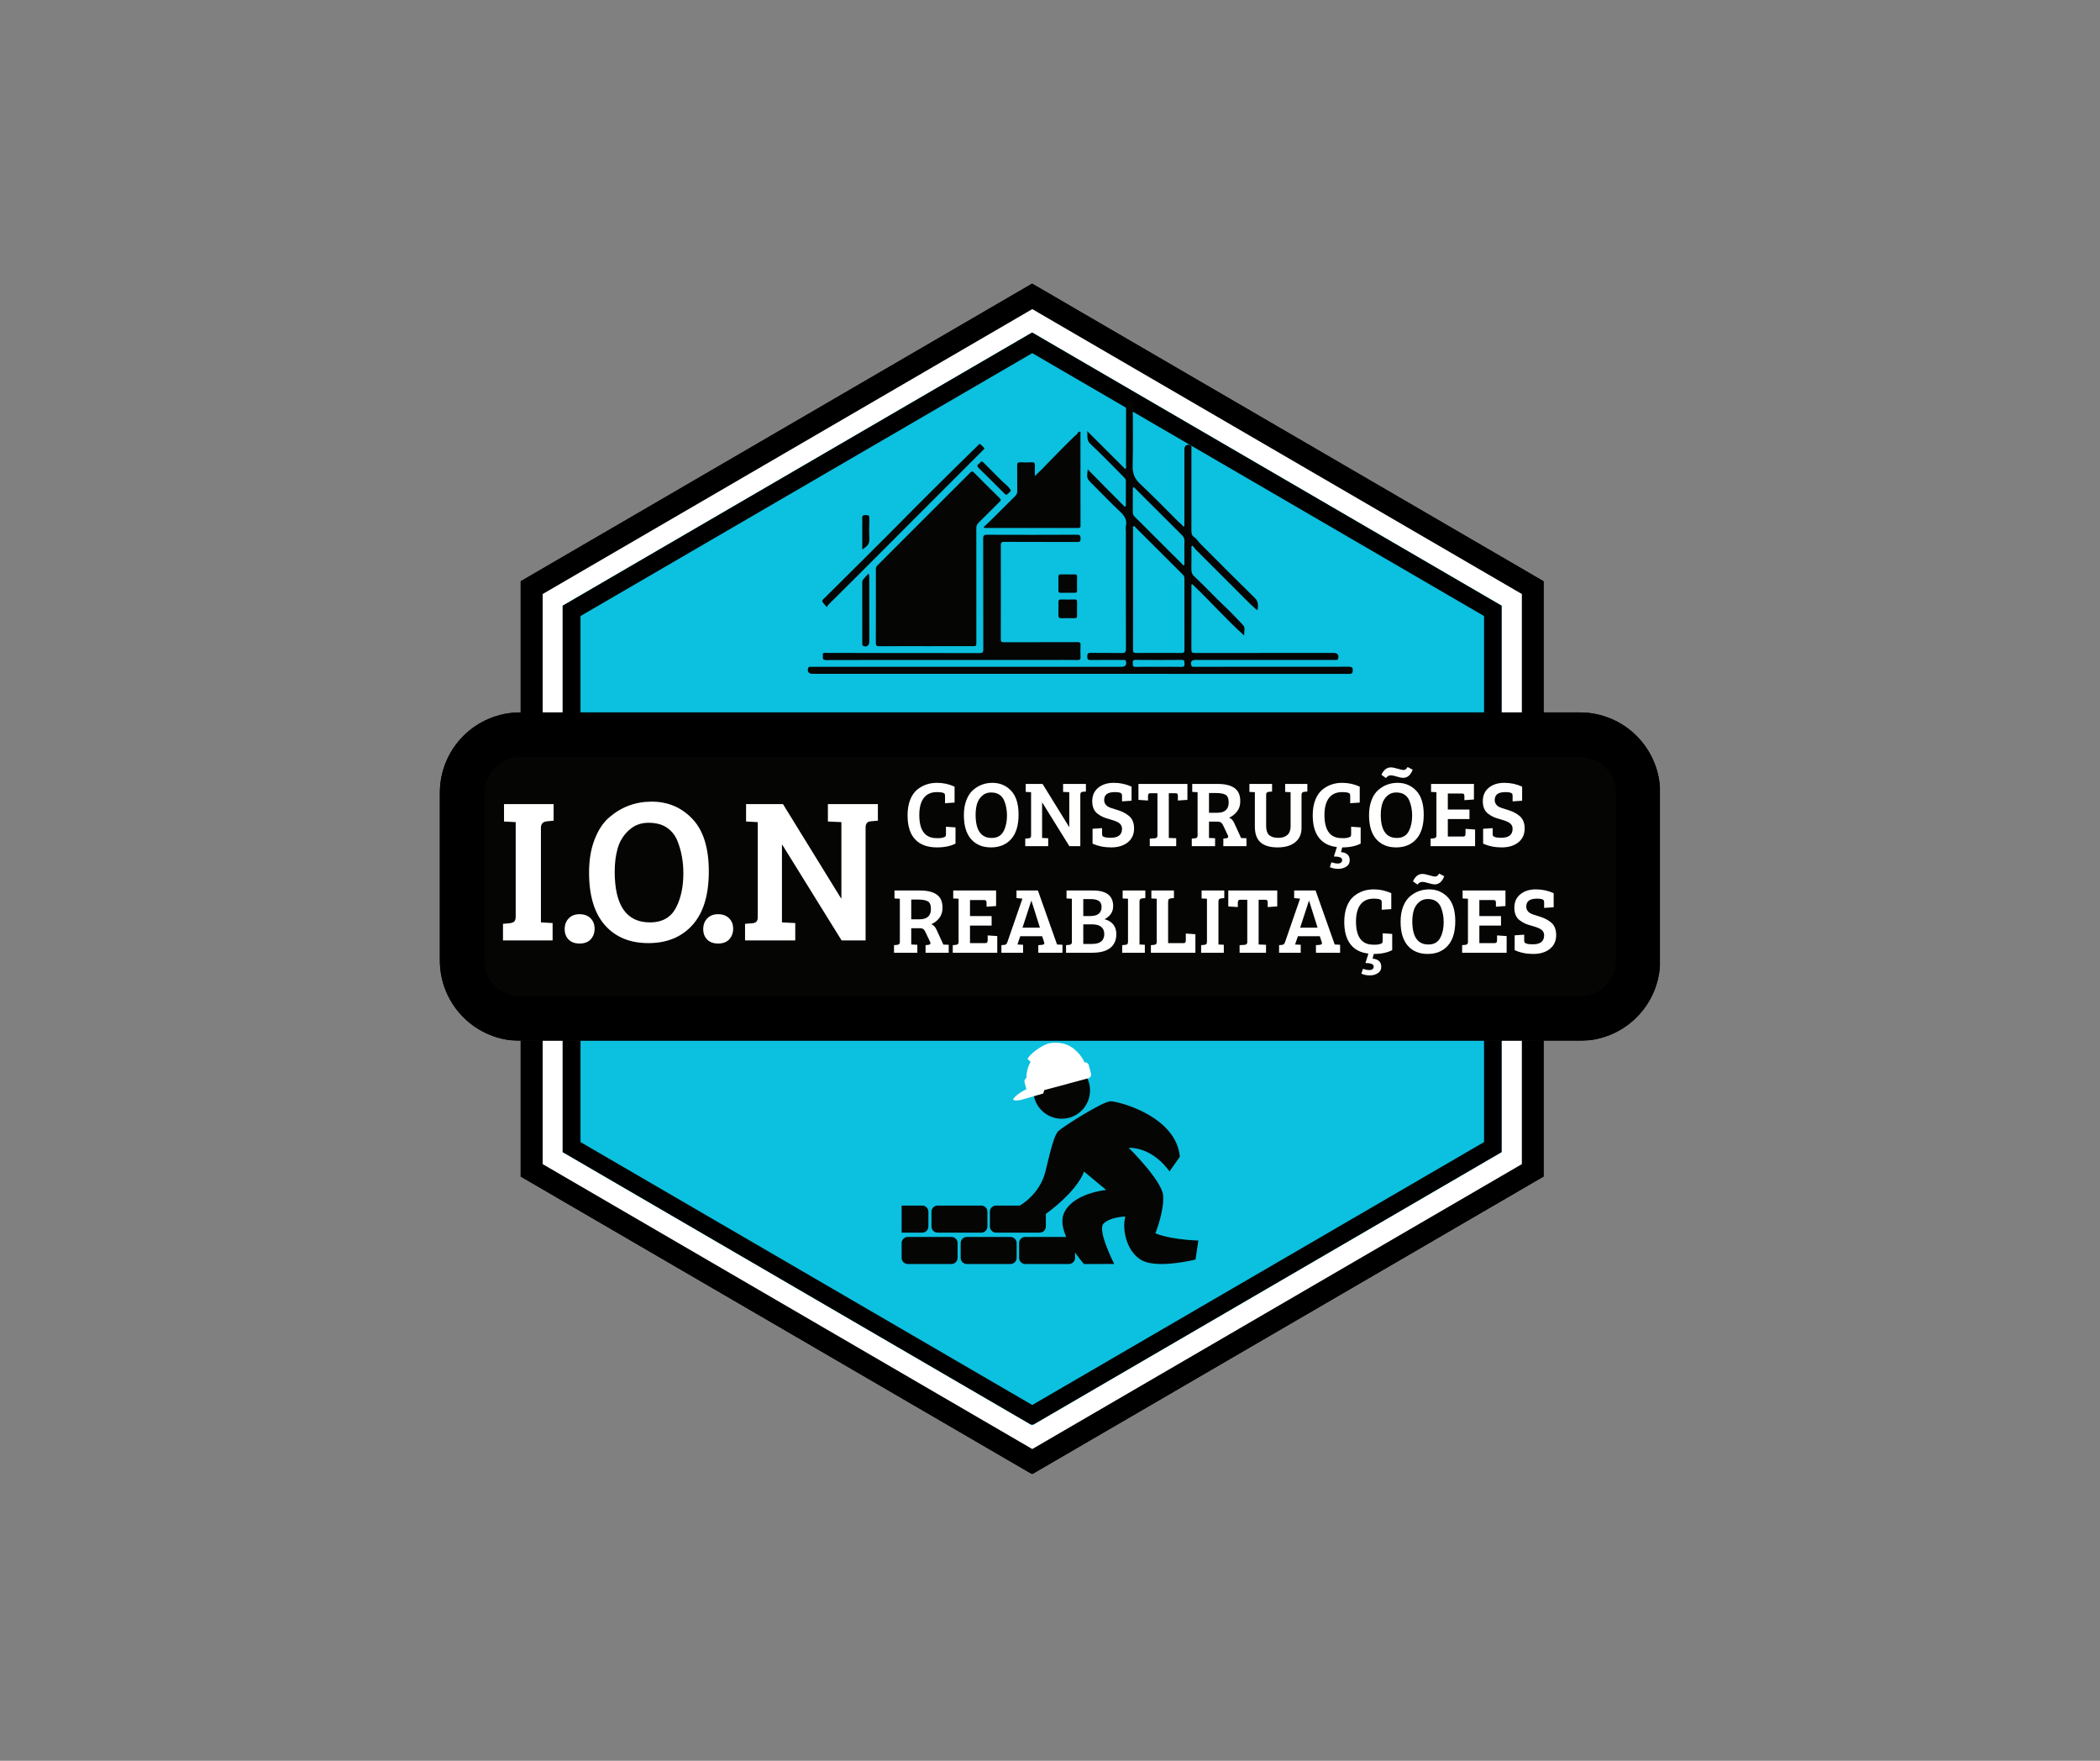
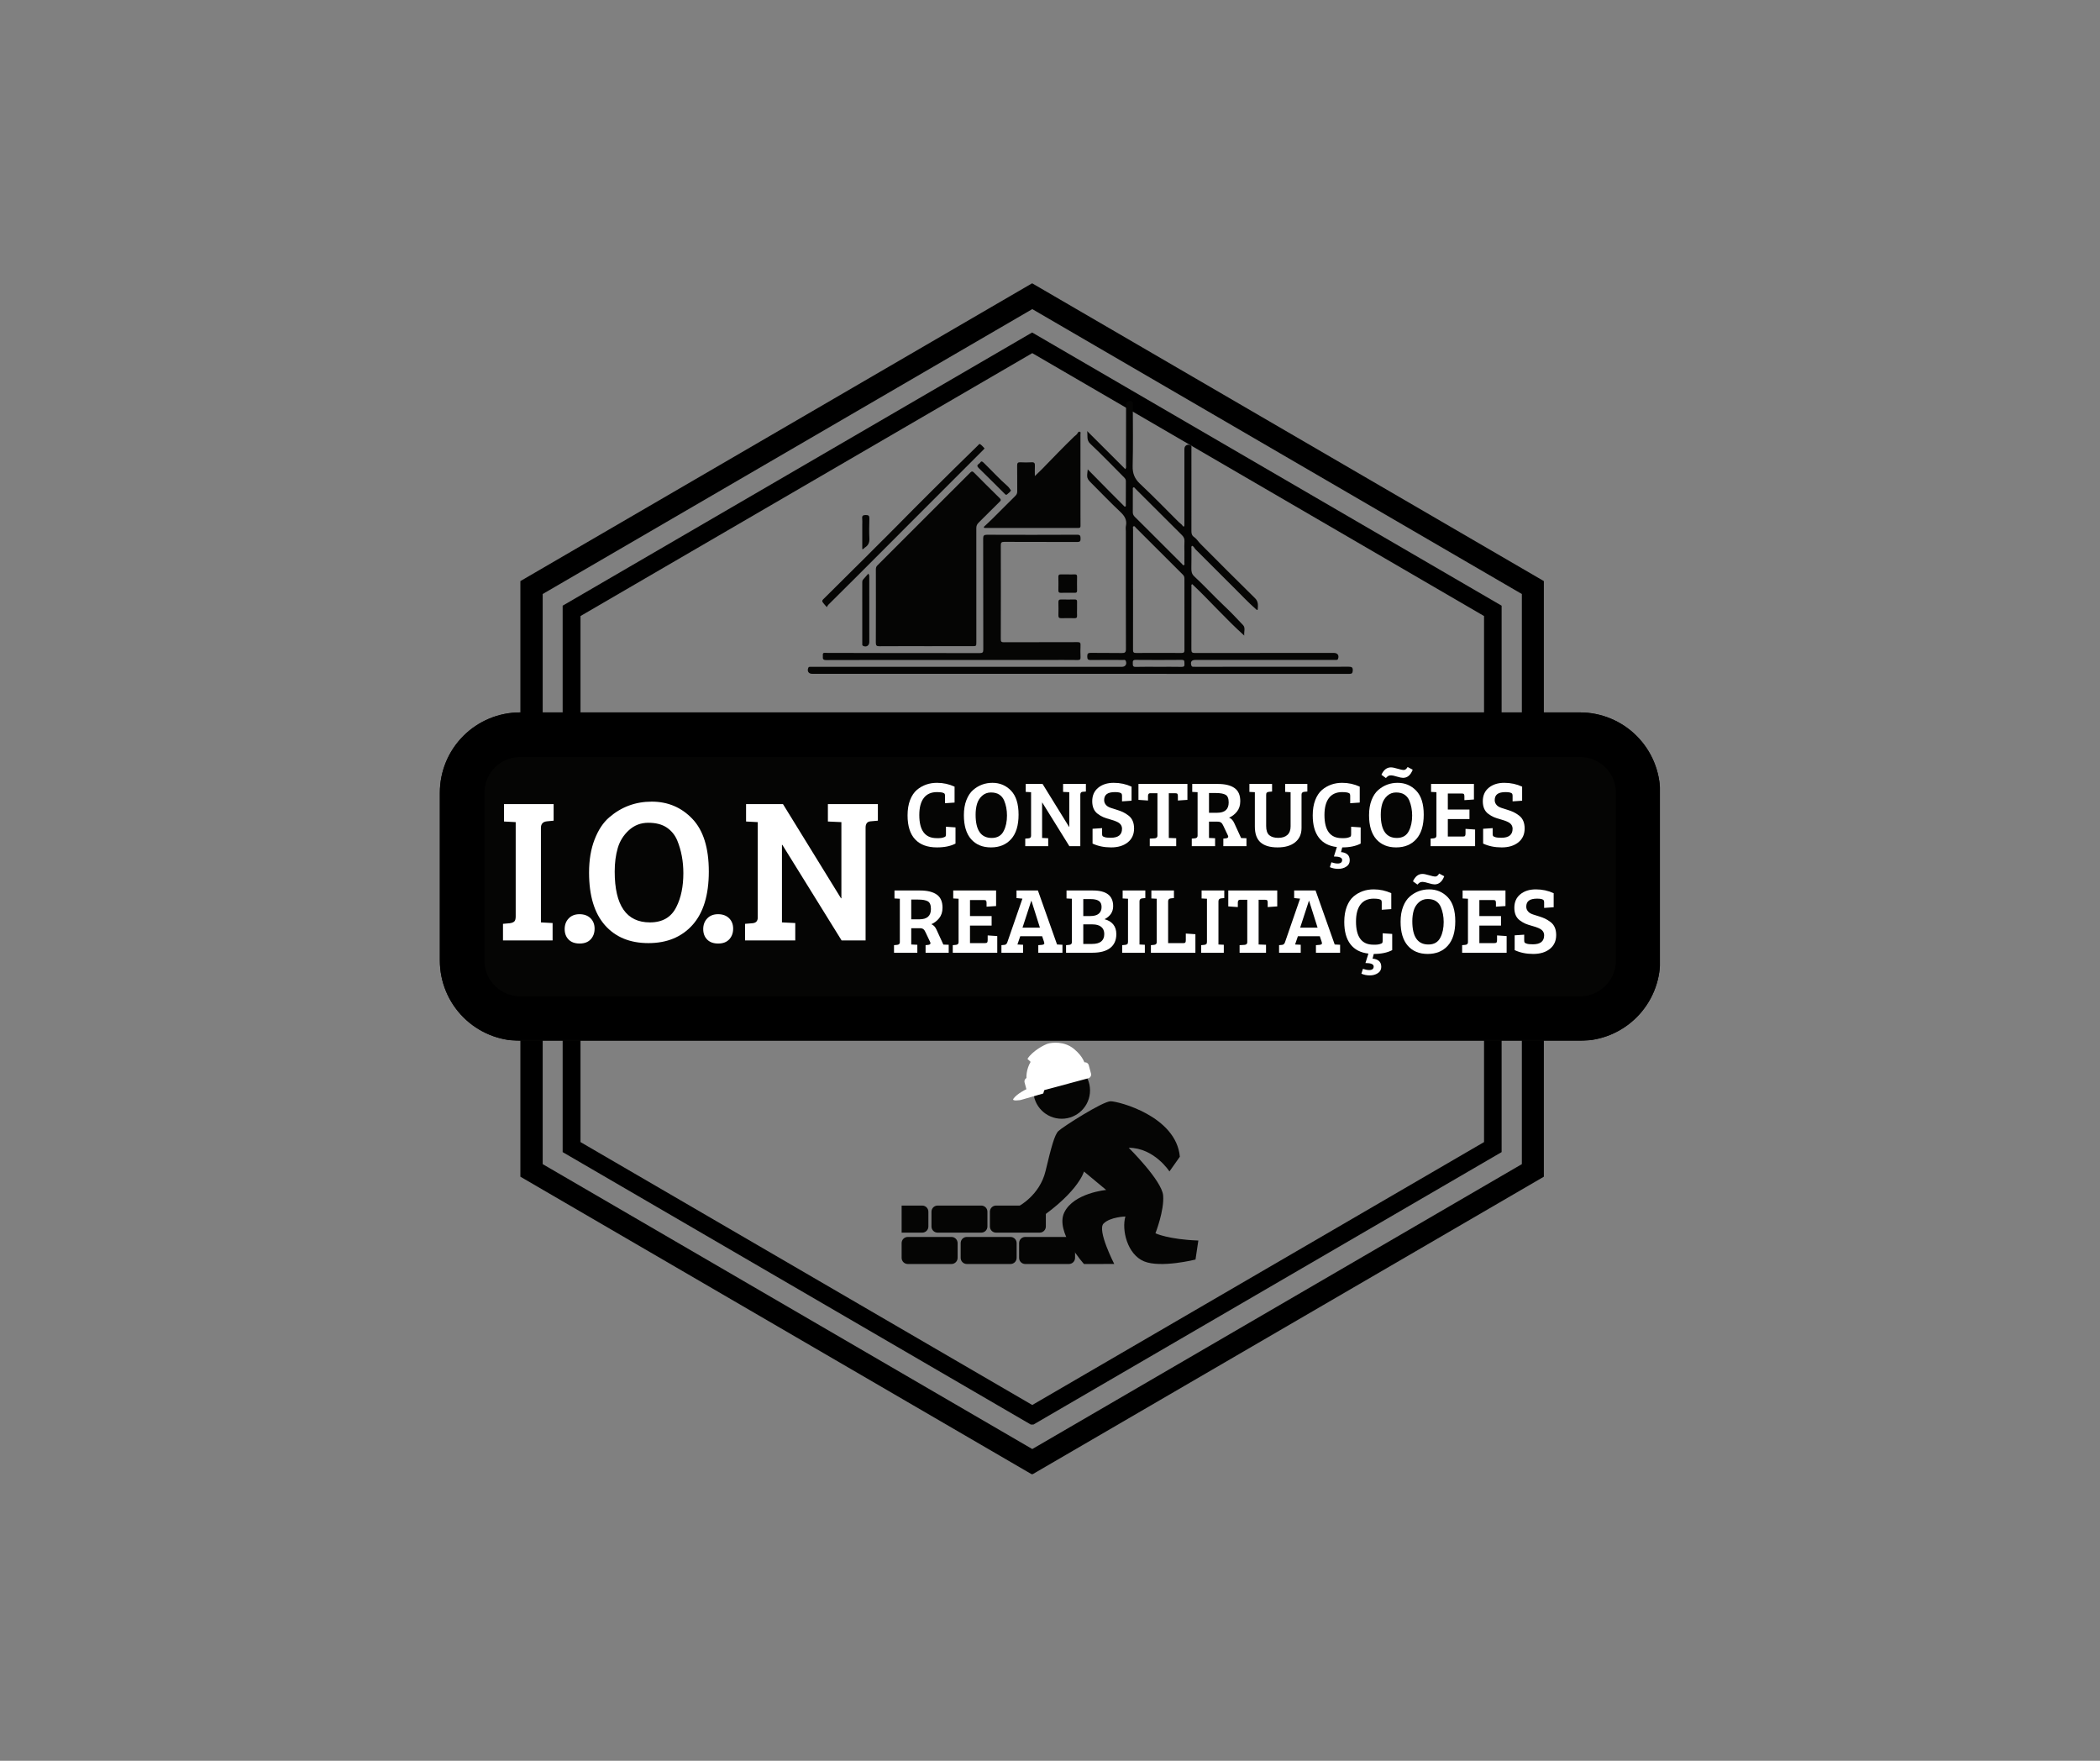
<svg xmlns="http://www.w3.org/2000/svg" width="940" zoomAndPan="magnify" viewBox="0 0 705 591" height="788" preserveAspectRatio="xMidYMid meet" version="1.0">
  <rect x="0" y="0" width="705" height="591" fill="#808080" stroke="none" />
  <defs>
    <g />
    <clipPath id="7f9559a556">
      <path d="M 87.699 32.086 L 431.305 32.086 L 431.305 432 L 87.699 432 Z M 87.699 32.086 " clip-rule="nonzero" />
    </clipPath>
    <clipPath id="3cfb1232c1">
      <path d="M 259.504 32.086 L 431.305 132.043 L 431.305 331.957 L 259.504 431.914 L 87.699 331.957 L 87.699 132.043 Z M 259.504 32.086 " clip-rule="nonzero" />
    </clipPath>
    <clipPath id="b2fdb947e6">
      <path d="M 0.699 0.086 L 344.305 0.086 L 344.305 400 L 0.699 400 Z M 0.699 0.086 " clip-rule="nonzero" />
    </clipPath>
    <clipPath id="85a103a6d2">
      <path d="M 172.504 0.086 L 344.305 100.043 L 344.305 299.957 L 172.504 399.914 L 0.699 299.957 L 0.699 100.043 Z M 172.504 0.086 " clip-rule="nonzero" />
    </clipPath>
    <clipPath id="b21602d975">
      <rect x="0" width="345" y="0" height="400" />
    </clipPath>
    <clipPath id="8d34d4edbb">
      <path d="M 87.699 32.086 L 431.297 32.086 L 431.297 431.801 L 87.699 431.801 Z M 87.699 32.086 " clip-rule="nonzero" />
    </clipPath>
    <clipPath id="490d977ffa">
      <path d="M 259.5 32.086 L 431.297 132.043 L 431.297 331.953 L 259.5 431.91 L 87.699 331.953 L 87.699 132.043 Z M 259.5 32.086 " clip-rule="nonzero" />
    </clipPath>
    <clipPath id="583bc35703">
      <path d="M 101.891 48.598 L 417.117 48.598 L 417.117 415.539 L 101.891 415.539 Z M 101.891 48.598 " clip-rule="nonzero" />
    </clipPath>
    <clipPath id="456b0990a5">
      <path d="M 259.504 48.598 L 417.117 140.297 L 417.117 323.703 L 259.504 415.406 L 101.891 323.703 L 101.891 140.297 Z M 259.504 48.598 " clip-rule="nonzero" />
    </clipPath>
    <clipPath id="eb87f72015">
      <path d="M 0.891 0.598 L 316.117 0.598 L 316.117 367.469 L 0.891 367.469 Z M 0.891 0.598 " clip-rule="nonzero" />
    </clipPath>
    <clipPath id="4c3f6de238">
      <path d="M 158.504 0.598 L 316.117 92.297 L 316.117 275.703 L 158.504 367.406 L 0.891 275.703 L 0.891 92.297 Z M 158.504 0.598 " clip-rule="nonzero" />
    </clipPath>
    <clipPath id="429a97802c">
      <rect x="0" width="317" y="0" height="368" />
    </clipPath>
    <clipPath id="646f1a9e1e">
      <path d="M 101.891 48.598 L 417.113 48.598 L 417.113 415.148 L 101.891 415.148 Z M 101.891 48.598 " clip-rule="nonzero" />
    </clipPath>
    <clipPath id="7c8b5a77a1">
      <path d="M 259.5 48.598 L 417.113 140.297 L 417.113 323.699 L 259.5 415.402 L 101.891 323.699 L 101.891 140.297 Z M 259.5 48.598 " clip-rule="nonzero" />
    </clipPath>
    <clipPath id="b9615355c1">
      <path d="M 60.664 176.117 L 470.582 176.117 L 470.582 286.348 L 60.664 286.348 Z M 60.664 176.117 " clip-rule="nonzero" />
    </clipPath>
    <clipPath id="a95a8c81ac">
      <path d="M 87.617 176.117 L 443.383 176.117 C 450.531 176.117 457.387 178.957 462.441 184.012 C 467.496 189.066 470.336 195.922 470.336 203.07 L 470.336 259.395 C 470.336 266.543 467.496 273.398 462.441 278.453 C 457.387 283.508 450.531 286.348 443.383 286.348 L 87.617 286.348 C 80.469 286.348 73.613 283.508 68.559 278.453 C 63.504 273.398 60.664 266.543 60.664 259.395 L 60.664 203.07 C 60.664 195.922 63.504 189.066 68.559 184.012 C 73.613 178.957 80.469 176.117 87.617 176.117 Z M 87.617 176.117 " clip-rule="nonzero" />
    </clipPath>
    <clipPath id="bf0947de87">
      <path d="M 0.664 0.117 L 410.414 0.117 L 410.414 110.348 L 0.664 110.348 Z M 0.664 0.117 " clip-rule="nonzero" />
    </clipPath>
    <clipPath id="5163de536f">
      <path d="M 27.617 0.117 L 383.383 0.117 C 390.531 0.117 397.387 2.957 402.441 8.012 C 407.496 13.066 410.336 19.922 410.336 27.07 L 410.336 83.395 C 410.336 90.543 407.496 97.398 402.441 102.453 C 397.387 107.508 390.531 110.348 383.383 110.348 L 27.617 110.348 C 20.469 110.348 13.613 107.508 8.559 102.453 C 3.504 97.398 0.664 90.543 0.664 83.395 L 0.664 27.07 C 0.664 19.922 3.504 13.066 8.559 8.012 C 13.613 2.957 20.469 0.117 27.617 0.117 Z M 27.617 0.117 " clip-rule="nonzero" />
    </clipPath>
    <clipPath id="5b4c2745d7">
      <rect x="0" width="411" y="0" height="111" />
    </clipPath>
    <clipPath id="f095adc8c9">
      <path d="M 60.664 176.117 L 470.27 176.117 L 470.27 286.082 L 60.664 286.082 Z M 60.664 176.117 " clip-rule="nonzero" />
    </clipPath>
    <clipPath id="9fa00f21b5">
      <path d="M 87.617 176.117 L 443.379 176.117 C 450.527 176.117 457.383 178.957 462.438 184.012 C 467.492 189.066 470.332 195.922 470.332 203.07 L 470.332 259.391 C 470.332 266.539 467.492 273.395 462.438 278.449 C 457.383 283.504 450.527 286.344 443.379 286.344 L 87.617 286.344 C 80.469 286.344 73.613 283.504 68.559 278.449 C 63.504 273.395 60.664 266.539 60.664 259.391 L 60.664 203.07 C 60.664 195.922 63.504 189.066 68.559 184.012 C 73.613 178.957 80.469 176.117 87.617 176.117 Z M 87.617 176.117 " clip-rule="nonzero" />
    </clipPath>
    <clipPath id="6f09cf977b">
      <path d="M 184 71.262 L 367.133 71.262 L 367.133 163.188 L 184 163.188 Z M 184 71.262 " clip-rule="nonzero" />
    </clipPath>
    <clipPath id="20075766f4">
      <path d="M 254 306 L 315.672 306 L 315.672 362 L 254 362 Z M 254 306 " clip-rule="nonzero" />
    </clipPath>
    <clipPath id="4976d8f792">
      <path d="M 215.598 352 L 235 352 L 235 362 L 215.598 362 Z M 215.598 352 " clip-rule="nonzero" />
    </clipPath>
    <clipPath id="e8e9fe3d72">
      <path d="M 215.598 341 L 225 341 L 225 351 L 215.598 351 Z M 215.598 341 " clip-rule="nonzero" />
    </clipPath>
    <clipPath id="025ca4b5ff">
      <path d="M 257 286.348 L 278 286.348 L 278 299 L 257 299 Z M 257 286.348 " clip-rule="nonzero" />
    </clipPath>
    <clipPath id="c68013a50b">
      <rect x="0" width="265" y="0" height="80" />
    </clipPath>
    <clipPath id="e8ac73ceea">
      <rect x="0" width="132" y="0" height="94" />
    </clipPath>
    <clipPath id="37342c162f">
      <rect x="0" width="532" y="0" height="464" />
    </clipPath>
  </defs>
  <g transform="matrix(1, 0, 0, 1, 87, 63)">
    <g clip-path="url(#37342c162f)">
      <g clip-path="url(#7f9559a556)">
        <g clip-path="url(#3cfb1232c1)">
          <g transform="matrix(1, 0, 0, 1, 87, 32)">
            <g clip-path="url(#b21602d975)">
              <g clip-path="url(#b2fdb947e6)">
                <g clip-path="url(#85a103a6d2)">
-                   <path fill="#ffffff" d="M 0.699 0.086 L 344.305 0.086 L 344.305 400.062 L 0.699 400.062 Z M 0.699 0.086 " fill-opacity="1" fill-rule="nonzero" />
-                 </g>
+                   </g>
              </g>
            </g>
          </g>
        </g>
      </g>
      <g clip-path="url(#8d34d4edbb)">
        <g clip-path="url(#490d977ffa)">
          <path stroke-linecap="butt" transform="matrix(0.582, 0, 0, 0.582, 87.701, 32.088)" fill="none" stroke-linejoin="miter" d="M 295.275 -0.003 L 590.546 171.795 L 590.546 515.385 L 295.275 687.184 L -0.003 515.385 L -0.003 171.795 Z M 295.275 -0.003 " stroke="#000000" stroke-width="25.737" stroke-opacity="1" stroke-miterlimit="4" />
        </g>
      </g>
      <g clip-path="url(#583bc35703)">
        <g clip-path="url(#456b0990a5)">
          <g transform="matrix(1, 0, 0, 1, 101, 48)">
            <g clip-path="url(#429a97802c)">
              <g clip-path="url(#eb87f72015)">
                <g clip-path="url(#4c3f6de238)">
-                   <path fill="#0cc0df" d="M 0.891 0.598 L 316.117 0.598 L 316.117 367.539 L 0.891 367.539 Z M 0.891 0.598 " fill-opacity="1" fill-rule="nonzero" />
-                 </g>
+                   </g>
              </g>
            </g>
          </g>
        </g>
      </g>
      <g clip-path="url(#646f1a9e1e)">
        <g clip-path="url(#7c8b5a77a1)">
          <path stroke-linecap="butt" transform="matrix(0.582, 0, 0, 0.582, 101.89, 48.597)" fill="none" stroke-linejoin="miter" d="M 270.888 0.001 L 541.781 157.607 L 541.781 472.824 L 270.888 630.437 L 0.001 472.824 L 0.001 157.607 Z M 270.888 0.001 " stroke="#000000" stroke-width="20.59" stroke-opacity="1" stroke-miterlimit="4" />
        </g>
      </g>
      <g clip-path="url(#b9615355c1)">
        <g clip-path="url(#a95a8c81ac)">
          <g transform="matrix(1, 0, 0, 1, 60, 176)">
            <g clip-path="url(#5b4c2745d7)">
              <g clip-path="url(#bf0947de87)">
                <g clip-path="url(#5163de536f)">
                  <path fill="#050504" d="M 0.664 0.117 L 410.152 0.117 L 410.152 110.348 L 0.664 110.348 Z M 0.664 0.117 " fill-opacity="1" fill-rule="nonzero" />
                </g>
              </g>
            </g>
          </g>
        </g>
      </g>
      <g clip-path="url(#f095adc8c9)">
        <g clip-path="url(#9fa00f21b5)">
          <path stroke-linecap="butt" transform="matrix(0.582, 0, 0, 0.582, 60.664, 176.116)" fill="none" stroke-linejoin="miter" d="M 46.325 0.001 L 657.781 0.001 C 670.067 0.001 681.849 4.882 690.537 13.57 C 699.225 22.258 704.106 34.04 704.106 46.326 L 704.106 143.125 C 704.106 155.412 699.225 167.194 690.537 175.882 C 681.849 184.569 670.067 189.45 657.781 189.45 L 46.325 189.45 C 34.039 189.45 22.256 184.569 13.569 175.882 C 4.881 167.194 0 155.412 0 143.125 L 0 46.326 C 0 34.04 4.881 22.258 13.569 13.57 C 22.256 4.882 34.039 0.001 46.325 0.001 Z M 46.325 0.001 " stroke="#000000" stroke-width="51.475" stroke-opacity="1" stroke-miterlimit="4" />
        </g>
      </g>
      <path fill="#050504" d="M 208.266 153.906 C 213.477 153.867 218.684 153.887 223.891 153.887 C 229.031 153.883 234.168 153.883 239.305 153.883 C 240.777 153.883 240.773 153.883 240.773 152.461 C 240.777 139.73 240.785 126.996 240.762 114.262 C 240.758 113.469 241.02 112.934 241.562 112.402 C 243.926 110.078 246.242 107.707 248.617 105.395 C 249.098 104.926 249.102 104.691 248.629 104.227 C 245.73 101.383 242.852 98.52 239.996 95.633 C 239.496 95.125 239.199 95.148 238.703 95.645 C 228.328 106.039 217.938 116.426 207.535 126.797 C 207.133 127.195 207.043 127.613 207.043 128.133 C 207.051 136.336 207.066 144.539 207.031 152.742 C 207.023 153.734 207.367 153.914 208.266 153.906 " fill-opacity="1" fill-rule="nonzero" />
      <g clip-path="url(#6f09cf977b)">
        <path fill="#050504" d="M 310.453 126.691 C 310.125 126.828 309.98 126.445 309.797 126.262 C 305.863 122.34 301.934 118.406 298.004 114.48 C 296.672 113.148 295.344 111.805 293.988 110.492 C 293.52 110.043 293.293 109.562 293.297 108.898 C 293.324 106.406 293.305 103.91 293.312 101.418 C 293.316 101.121 293.172 100.695 293.559 100.582 C 293.844 100.496 294.012 100.871 294.207 101.066 C 299.398 106.246 304.582 111.438 309.785 116.602 C 310.383 117.195 310.695 117.789 310.641 118.656 C 310.566 119.789 310.621 120.934 310.621 122.074 C 310.625 122.074 310.625 122.074 310.625 122.074 C 310.625 123.355 310.633 124.637 310.621 125.922 C 310.617 126.188 310.777 126.555 310.453 126.691 Z M 310.637 155.195 C 310.641 155.934 310.438 156.172 309.676 156.168 C 304.578 156.137 299.48 156.133 294.379 156.168 C 293.551 156.176 293.367 155.891 293.371 155.117 C 293.398 148.344 293.387 141.57 293.387 134.797 C 293.383 134.797 293.379 134.797 293.375 134.797 C 293.375 128.059 293.371 121.32 293.383 114.582 C 293.383 114.258 293.191 113.789 293.598 113.633 C 293.922 113.508 294.125 113.934 294.336 114.145 C 299.605 119.398 304.855 124.668 310.133 129.914 C 310.539 130.316 310.629 130.723 310.629 131.238 C 310.621 139.223 310.613 147.207 310.637 155.195 Z M 309.645 160.832 C 307.082 160.777 304.516 160.812 301.953 160.812 C 299.387 160.812 296.82 160.766 294.258 160.836 C 293.234 160.863 293.312 160.289 293.297 159.621 C 293.281 158.953 293.289 158.48 294.215 158.488 C 299.379 158.527 304.543 158.539 309.707 158.484 C 310.875 158.469 310.566 159.172 310.637 159.801 C 310.723 160.578 310.48 160.852 309.645 160.832 Z M 365.75 160.785 C 348.66 160.816 331.57 160.809 314.48 160.809 C 314.16 160.809 313.84 160.805 313.52 160.793 C 313.25 160.785 313.062 160.68 312.965 160.391 C 312.559 159.176 313.016 158.508 314.27 158.508 C 329.715 158.508 345.164 158.508 360.613 158.508 C 360.969 158.508 361.328 158.508 361.684 158.5 C 361.902 158.492 362.074 158.441 362.176 158.188 C 362.645 157.004 362.074 156.148 360.785 156.148 C 345.23 156.152 329.676 156.148 314.121 156.172 C 313.246 156.176 312.961 155.953 312.965 155.043 C 312.996 147.98 312.977 140.918 312.984 133.855 C 312.984 133.594 312.844 133.273 313.242 133.059 C 319.121 138.59 324.449 144.707 330.711 150.328 C 330.57 148.969 331.184 147.758 330.324 146.828 C 328.207 144.555 326.055 142.309 323.793 140.18 C 320.43 137.008 317.316 133.586 313.922 130.449 C 313.062 129.66 312.934 128.781 312.957 127.723 C 313.012 125.512 312.973 123.301 312.984 121.09 C 312.988 120.793 312.848 120.441 313.188 120.195 C 313.793 120.371 313.961 120.992 314.352 121.383 C 318.805 125.801 323.223 130.258 327.672 134.68 C 329.945 136.934 332.129 139.285 334.551 141.383 C 334.777 141.578 335.199 142.078 335.246 141.398 C 335.328 140.129 335.48 138.902 334.32 137.773 C 328.156 131.742 322.094 125.613 315.996 119.516 C 315.293 118.816 314.742 117.859 314 117.355 C 313.109 116.75 312.973 116.141 312.977 115.258 C 312.988 110.797 312.98 106.34 312.98 101.879 C 312.98 97.098 312.984 92.32 312.977 87.539 C 312.973 87.172 313.137 86.727 312.695 86.473 C 311.738 85.914 310.625 86.551 310.621 87.656 C 310.621 95.859 310.621 104.062 310.621 112.27 C 310.621 112.625 310.625 112.98 310.609 113.336 C 310.59 113.777 310.27 113.879 310.086 113.559 C 309.75 112.969 309.168 112.684 308.723 112.238 C 304.418 107.938 300.18 103.562 295.738 99.402 C 293.898 97.676 293.184 95.902 293.25 93.379 C 293.426 86.535 293.312 79.684 293.301 72.832 C 293.301 72.473 293.484 72.023 293.023 71.777 C 292.055 71.262 291.035 71.855 291.035 72.938 C 291.031 79.715 291.035 86.492 291.023 93.27 C 291.023 93.609 291.152 93.973 290.789 94.473 C 286.574 90.266 282.395 86.094 277.977 81.688 C 278.227 83.344 277.664 84.672 279.027 85.949 C 282.898 89.586 286.574 93.43 290.328 97.188 C 290.684 97.543 290.98 97.887 290.973 98.465 C 290.941 101.105 290.961 103.746 290.953 106.387 C 290.953 106.617 291.062 106.941 290.742 107.027 C 290.465 107.098 290.324 106.809 290.152 106.641 C 288.641 105.129 287.121 103.621 285.617 102.102 C 283.191 99.648 280.773 97.188 278.168 94.543 C 277.789 97.516 277.812 97.574 279.625 99.387 C 282.777 102.535 285.859 105.758 289.105 108.812 C 290.547 110.168 291.41 111.523 290.98 113.543 C 290.855 114.121 290.961 114.75 290.961 115.355 C 290.961 128.52 290.945 141.684 290.992 154.844 C 290.996 155.98 290.641 156.203 289.594 156.184 C 286.133 156.121 282.672 156.191 279.211 156.133 C 278.262 156.117 278.004 156.387 278.008 157.328 C 278.012 158.242 278.211 158.551 279.184 158.531 C 282.789 158.473 286.391 158.504 289.996 158.516 C 290.32 158.516 290.723 158.352 290.926 158.809 C 291.414 159.895 290.828 160.816 289.648 160.816 C 255.824 160.816 222.004 160.816 188.18 160.812 C 187.145 160.812 186.109 160.805 185.078 160.812 C 184.805 160.812 184.516 160.766 184.363 161.125 C 183.887 162.25 184.441 163.16 185.633 163.16 C 245.75 163.164 305.867 163.164 365.984 163.18 C 366.789 163.18 367.078 162.992 367.141 162.121 C 367.215 160.969 366.785 160.781 365.75 160.785 " fill-opacity="1" fill-rule="nonzero" />
      </g>
      <path fill="#050504" d="M 275.758 117.77 C 275.727 116.961 275.723 116.477 274.645 116.48 C 264.551 116.527 254.453 116.527 244.359 116.488 C 243.324 116.484 243.062 116.773 243.062 117.793 C 243.098 130.203 243.074 142.613 243.105 155.027 C 243.109 155.984 242.848 156.211 241.914 156.207 C 231.5 156.172 221.082 156.191 210.668 156.184 C 203.926 156.18 197.184 156.148 190.441 156.141 C 189.891 156.141 189.125 155.875 189.242 156.945 C 189.328 157.695 188.867 158.559 190.371 158.551 C 204.391 158.492 218.41 158.516 232.426 158.516 C 243.234 158.516 254.043 158.516 264.852 158.516 C 268.168 158.516 271.488 158.492 274.805 158.535 C 275.562 158.547 275.781 158.328 275.75 157.582 C 275.691 156.227 275.688 154.867 275.75 153.516 C 275.793 152.699 275.523 152.527 274.727 152.531 C 266.488 152.566 258.246 152.543 250.008 152.57 C 249.215 152.574 248.977 152.371 248.98 151.555 C 249.008 141.035 249.012 130.512 248.984 119.992 C 248.98 119.078 249.273 118.871 250.141 118.875 C 258.309 118.906 266.477 118.879 274.645 118.918 C 275.566 118.922 275.789 118.633 275.758 117.77 " fill-opacity="1" fill-rule="nonzero" />
      <path fill="#050504" d="M 246.078 111.203 C 245.152 112.121 244.188 112.992 243.242 113.883 C 243.32 113.988 243.395 114.094 243.473 114.199 C 253.992 114.199 264.516 114.195 275.035 114.211 C 275.629 114.211 275.754 113.98 275.742 113.449 C 275.711 112.273 275.73 111.098 275.73 109.918 C 275.73 100.859 275.734 91.801 275.723 82.738 C 275.723 82.457 275.922 82.047 275.52 81.906 C 275.152 81.781 274.895 82.117 274.766 82.383 C 274.512 82.906 273.992 83.168 273.617 83.527 C 269.91 87.09 266.375 90.82 262.781 94.496 C 262.078 95.215 261.34 95.898 260.414 96.793 C 260.414 95.453 260.371 94.391 260.43 93.34 C 260.473 92.492 260.258 92.102 259.312 92.164 C 258.07 92.246 256.812 92.234 255.57 92.164 C 254.707 92.117 254.461 92.426 254.473 93.258 C 254.512 96.145 254.477 99.035 254.5 101.926 C 254.508 102.543 254.324 102.988 253.879 103.43 C 251.262 106.004 248.684 108.617 246.078 111.203 " fill-opacity="1" fill-rule="nonzero" />
      <path fill="#050504" d="M 190.566 140.781 C 190.824 140.371 190.902 140.164 191.047 140.02 C 194.41 136.676 197.785 133.344 201.141 129.988 C 207.695 123.441 214.23 116.883 220.777 110.328 C 228.23 102.867 235.688 95.414 243.141 87.953 C 243.285 87.809 243.543 87.52 243.527 87.504 C 243.078 87.02 242.641 86.5 242.109 86.121 C 241.723 85.844 241.492 86.328 241.254 86.559 C 236.191 91.527 231.098 96.469 226.086 101.488 C 221.895 105.688 217.676 109.855 213.531 114.098 C 211.309 116.375 209.012 118.59 206.77 120.852 C 204.582 123.059 202.391 125.258 200.172 127.426 C 196.609 130.906 193.137 134.48 189.566 137.953 C 189.254 138.254 188.863 138.609 189.141 139.051 C 189.488 139.605 189.977 140.078 190.566 140.781 " fill-opacity="1" fill-rule="nonzero" />
      <path fill="#050504" d="M 204.527 129.527 C 203.887 130.254 203.332 130.898 202.758 131.523 C 202.52 131.785 202.473 132.078 202.473 132.41 C 202.477 139.289 202.477 146.168 202.48 153.051 C 202.48 153.316 202.402 153.613 202.75 153.785 C 203.812 154.32 204.836 153.699 204.836 152.508 C 204.836 145.27 204.836 138.035 204.828 130.797 C 204.828 130.488 204.922 130.164 204.527 129.527 " fill-opacity="1" fill-rule="nonzero" />
      <path fill="#050504" d="M 269.336 144.5 C 270.793 144.457 272.254 144.461 273.715 144.496 C 274.348 144.512 274.629 144.328 274.586 143.656 C 274.543 142.91 274.578 142.164 274.578 141.414 C 274.578 140.594 274.559 139.777 274.586 138.957 C 274.602 138.41 274.395 138.203 273.836 138.211 C 272.305 138.238 270.773 138.246 269.242 138.207 C 268.527 138.191 268.309 138.484 268.324 139.156 C 268.355 140.617 268.367 142.078 268.324 143.535 C 268.301 144.301 268.609 144.52 269.336 144.5 " fill-opacity="1" fill-rule="nonzero" />
      <path fill="#050504" d="M 273.855 129.793 C 273.07 129.824 272.289 129.801 271.504 129.801 C 270.723 129.801 269.938 129.816 269.156 129.793 C 268.594 129.777 268.297 129.93 268.312 130.57 C 268.344 132.102 268.336 133.633 268.312 135.164 C 268.305 135.746 268.5 135.992 269.117 135.977 C 270.684 135.941 272.25 135.949 273.816 135.969 C 274.344 135.977 274.598 135.828 274.59 135.25 C 274.562 133.684 274.566 132.117 274.59 130.551 C 274.602 130.004 274.418 129.773 273.855 129.793 " fill-opacity="1" fill-rule="nonzero" />
      <path fill="#050504" d="M 242.086 92.238 C 241.762 92.773 240.465 93.02 241.523 94.055 C 244.43 96.891 247.297 99.758 250.176 102.621 C 250.426 102.871 250.707 103.273 251.051 102.965 C 251.504 102.559 252.07 102.23 252.395 101.613 C 252.02 101.125 251.723 100.582 251.285 100.199 C 248.457 97.73 245.945 94.941 243.254 92.336 C 242.84 91.934 242.465 91.629 242.086 92.238 " fill-opacity="1" fill-rule="nonzero" />
      <path fill="#050504" d="M 202.477 113.09 C 202.477 115.824 202.477 118.559 202.477 121.352 C 202.996 121.301 203.074 120.961 203.312 120.812 C 204.43 120.125 204.934 119.191 204.867 117.812 C 204.762 115.57 204.793 113.32 204.863 111.074 C 204.891 110.121 204.602 109.859 203.66 109.867 C 202.742 109.871 202.344 110.086 202.457 111.059 C 202.539 111.727 202.477 112.414 202.477 113.09 " fill-opacity="1" fill-rule="nonzero" />
      <path fill="#050504" d="M 278.941 302.992 C 278.941 297.738 274.68 293.48 269.426 293.48 C 264.172 293.48 259.914 297.738 259.914 302.992 C 259.914 308.246 264.172 312.504 269.426 312.504 C 274.68 312.504 278.941 308.246 278.941 302.992 " fill-opacity="1" fill-rule="nonzero" />
      <g clip-path="url(#20075766f4)">
        <path fill="#050504" d="M 254.938 341.895 C 254.938 341.895 262.043 338.258 264 330.078 C 265.957 321.902 267.023 317.922 268.301 316.645 C 269.578 315.367 283.203 306.637 285.852 306.637 C 288.5 306.637 307.867 311.648 309.094 325.246 L 305.602 330.188 C 305.602 330.188 300.492 322.242 291.922 322.242 C 291.922 322.242 303.035 333.207 303.48 338.223 C 303.926 343.242 300.895 350.953 300.895 350.953 C 300.895 350.953 305.266 353.023 315.301 353.379 L 314.348 359.762 C 314.348 359.762 302.707 362.68 297.086 360.371 C 291.465 358.059 289.496 349.852 290.809 345.312 C 290.809 345.312 285.715 345.445 283.48 347.684 C 281.242 349.922 287.07 361.246 287.07 361.246 L 276.91 361.258 C 276.91 361.258 267.109 350.477 270.301 343.938 C 273.496 337.395 284.363 336.402 284.363 336.402 L 276.91 330.215 C 276.91 330.215 274.836 338.066 258.301 348.383 L 254.938 341.895 " fill-opacity="1" fill-rule="nonzero" />
      </g>
      <g clip-path="url(#4976d8f792)">
        <path fill="#050504" d="M 234.48 359.195 C 234.48 360.336 233.555 361.258 232.418 361.258 L 217.758 361.258 C 216.617 361.258 215.691 360.336 215.691 359.195 L 215.691 354.238 C 215.691 353.098 216.617 352.176 217.758 352.176 L 232.418 352.176 C 233.555 352.176 234.48 353.098 234.48 354.238 L 234.48 359.195 " fill-opacity="1" fill-rule="nonzero" />
      </g>
      <path fill="#050504" d="M 254.297 359.195 C 254.297 360.336 253.375 361.258 252.234 361.258 L 237.574 361.258 C 236.438 361.258 235.512 360.336 235.512 359.195 L 235.512 354.238 C 235.512 353.098 236.438 352.176 237.574 352.176 L 252.234 352.176 C 253.375 352.176 254.297 353.098 254.297 354.238 L 254.297 359.195 " fill-opacity="1" fill-rule="nonzero" />
      <path fill="#050504" d="M 273.914 359.195 C 273.914 360.336 272.988 361.258 271.848 361.258 L 257.188 361.258 C 256.047 361.258 255.125 360.336 255.125 359.195 L 255.125 354.238 C 255.125 353.098 256.047 352.176 257.188 352.176 L 271.848 352.176 C 272.988 352.176 273.914 353.098 273.914 354.238 L 273.914 359.195 " fill-opacity="1" fill-rule="nonzero" />
      <g clip-path="url(#e8e9fe3d72)">
        <path fill="#050504" d="M 222.609 341.645 L 215.691 341.645 L 215.691 350.73 L 222.609 350.73 C 223.75 350.73 224.672 349.805 224.672 348.664 L 224.672 343.711 C 224.672 342.57 223.75 341.645 222.609 341.645 " fill-opacity="1" fill-rule="nonzero" />
      </g>
      <path fill="#050504" d="M 244.492 348.664 C 244.492 349.805 243.57 350.73 242.43 350.73 L 227.77 350.73 C 226.629 350.73 225.707 349.805 225.707 348.664 L 225.707 343.711 C 225.707 342.57 226.629 341.645 227.77 341.645 L 242.43 341.645 C 243.57 341.645 244.492 342.57 244.492 343.711 L 244.492 348.664 " fill-opacity="1" fill-rule="nonzero" />
      <path fill="#050504" d="M 264.105 348.664 C 264.105 349.805 263.18 350.73 262.039 350.73 L 247.383 350.73 C 246.242 350.73 245.32 349.805 245.32 348.664 L 245.32 343.711 C 245.32 342.57 246.242 341.645 247.383 341.645 L 262.039 341.645 C 263.18 341.645 264.105 342.57 264.105 343.711 L 264.105 348.664 " fill-opacity="1" fill-rule="nonzero" />
      <path fill="#ffffff" d="M 257.941 301.301 C 256.457 295.785 259.727 290.109 265.246 288.625 C 270.762 287.141 276.438 290.414 277.922 295.93 L 257.941 301.301 " fill-opacity="1" fill-rule="nonzero" />
      <path fill="#ffffff" d="M 279.266 297.332 C 279.453 298.023 279.043 298.73 278.352 298.918 L 259.309 304.035 C 258.617 304.223 257.906 303.812 257.723 303.125 L 256.965 300.316 C 256.781 299.625 257.191 298.914 257.879 298.73 L 276.926 293.609 C 277.617 293.422 278.324 293.832 278.512 294.523 L 279.266 297.332 " fill-opacity="1" fill-rule="nonzero" />
      <g clip-path="url(#025ca4b5ff)">
        <path fill="#ffffff" d="M 257.93 292.41 L 264.062 298.207 L 277.188 294.199 C 277.188 294.199 276.906 291.852 273.582 289.094 C 270.258 286.336 266.113 286.941 264.879 287.273 C 263.645 287.605 259.574 289.773 257.93 292.41 " fill-opacity="1" fill-rule="nonzero" />
      </g>
      <path fill="#ffffff" d="M 263.242 304.027 L 255.652 306.211 C 255.652 306.211 252.516 306.754 253.23 305.766 C 255.59 302.5 264.457 299.832 264.457 299.832 L 263.242 304.027 " fill-opacity="1" fill-rule="nonzero" />
      <g transform="matrix(1, 0, 0, 1, 192, 186)">
        <g clip-path="url(#c68013a50b)">
          <g fill="#ffffff" fill-opacity="1">
            <g transform="translate(24.433, 35.02)">
              <g>
                <path d="M 13.703 -17.562 C 13.473 -17.957 12.613 -18.156 11.125 -18.156 C 9.176 -18.156 7.695 -17.492 6.688 -16.172 C 5.688 -14.859 5.188 -12.957 5.188 -10.469 C 5.188 -5.289 7.125 -2.703 11 -2.703 C 11.062 -2.703 11.336 -2.703 11.828 -2.703 C 12.316 -2.703 12.781 -2.77 13.219 -2.906 C 13.664 -3.039 13.93 -3.18 14.016 -3.328 C 14.098 -3.473 14.141 -3.703 14.141 -4.016 L 14.141 -6.531 L 17.344 -6.312 L 17.344 -0.875 C 15.707 -0.02 13.633 0.406 11.125 0.406 C 7.914 0.406 5.469 -0.492 3.781 -2.297 C 2.094 -4.098 1.25 -6.781 1.25 -10.344 C 1.25 -12.312 1.531 -14.023 2.094 -15.484 C 2.664 -16.953 3.438 -18.098 4.406 -18.922 C 6.289 -20.484 8.531 -21.266 11.125 -21.266 C 13.219 -21.266 15.188 -20.836 17.031 -19.984 L 17.031 -14.641 L 13.828 -14.422 L 13.828 -16.875 C 13.828 -17.188 13.785 -17.414 13.703 -17.562 Z M 13.703 -17.562 " />
              </g>
            </g>
          </g>
          <g fill="#ffffff" fill-opacity="1">
            <g transform="translate(43.339, 35.02)">
              <g>
                <path d="M 10.844 -21.266 C 13.332 -21.266 15.414 -20.383 17.094 -18.625 C 18.77 -16.875 19.609 -14.191 19.609 -10.578 C 19.609 -6.961 18.773 -4.227 17.109 -2.375 C 15.441 -0.52 13.188 0.406 10.344 0.406 C 7.508 0.406 5.285 -0.516 3.672 -2.359 C 2.055 -4.203 1.25 -6.883 1.25 -10.406 C 1.25 -12.332 1.531 -14.02 2.094 -15.469 C 2.664 -16.926 3.414 -18.055 4.344 -18.859 C 6.195 -20.461 8.363 -21.266 10.844 -21.266 Z M 5.188 -10.562 C 5.188 -5.363 6.988 -2.766 10.594 -2.766 C 12.52 -2.766 13.867 -3.562 14.641 -5.156 C 15.359 -6.562 15.719 -8.281 15.719 -10.312 C 15.719 -12.133 15.398 -13.805 14.766 -15.328 C 14.41 -16.172 13.867 -16.832 13.141 -17.312 C 12.422 -17.789 11.484 -18.031 10.328 -18.031 C 9.18 -18.031 8.191 -17.656 7.359 -16.906 C 6.535 -16.156 5.969 -15.242 5.656 -14.172 C 5.344 -13.098 5.188 -11.895 5.188 -10.562 Z M 5.188 -10.562 " />
              </g>
            </g>
          </g>
          <g fill="#ffffff" fill-opacity="1">
            <g transform="translate(64.193, 35.02)">
              <g>
                <path d="M 1 0 L 1 -2.547 L 2.141 -2.641 C 2.68 -2.68 2.953 -2.973 2.953 -3.516 L 2.953 -18.125 L 1.156 -18.219 L 1.156 -20.891 L 6.812 -20.891 L 15.719 -6.469 L 15.781 -6.469 L 15.781 -18.125 L 13.703 -18.219 L 13.703 -20.891 L 21.359 -20.891 L 21.359 -18.344 L 20.234 -18.25 C 19.734 -18.207 19.484 -17.883 19.484 -17.281 L 19.484 0 L 15.812 0 L 6.719 -14.641 L 6.656 -14.641 L 6.656 -2.766 L 8.703 -2.672 L 8.703 0 Z M 1 0 " />
              </g>
            </g>
          </g>
          <g fill="#ffffff" fill-opacity="1">
            <g transform="translate(86.334, 35.02)">
              <g>
                <path d="M 7.578 -2.828 C 10.086 -2.828 11.344 -3.832 11.344 -5.844 C 11.344 -6.895 10.785 -7.672 9.672 -8.172 C 9.086 -8.461 8.328 -8.734 7.391 -8.984 C 6.461 -9.234 5.688 -9.488 5.062 -9.75 C 4.445 -10.02 3.828 -10.383 3.203 -10.844 C 1.961 -11.758 1.344 -13.176 1.344 -15.094 C 1.344 -17.008 2.008 -18.516 3.344 -19.609 C 4.676 -20.711 6.414 -21.266 8.562 -21.266 C 10.707 -21.266 12.703 -20.836 14.547 -19.984 L 14.547 -15.266 L 11.344 -15.047 L 11.344 -16.875 C 11.344 -17.188 11.301 -17.414 11.219 -17.562 C 10.988 -17.957 10.25 -18.156 9 -18.156 C 7.75 -18.156 6.828 -17.938 6.234 -17.5 C 5.641 -17.062 5.344 -16.379 5.344 -15.453 C 5.344 -14.785 5.594 -14.203 6.094 -13.703 C 6.426 -13.367 6.922 -13.086 7.578 -12.859 C 8.242 -12.641 8.945 -12.414 9.688 -12.188 C 10.438 -11.957 11.098 -11.707 11.672 -11.438 C 12.242 -11.164 12.848 -10.789 13.484 -10.312 C 14.754 -9.363 15.391 -7.906 15.391 -5.938 C 15.391 -3.969 14.68 -2.414 13.266 -1.281 C 11.859 -0.156 9.992 0.406 7.672 0.406 C 5.359 0.406 3.285 -0.02 1.453 -0.875 L 1.453 -5.844 L 4.656 -6.062 L 4.656 -4.141 C 4.656 -3.828 4.695 -3.598 4.781 -3.453 C 4.863 -3.305 5.117 -3.164 5.547 -3.031 C 5.973 -2.895 6.648 -2.828 7.578 -2.828 Z M 7.578 -2.828 " />
              </g>
            </g>
          </g>
          <g fill="#ffffff" fill-opacity="1">
            <g transform="translate(102.728, 35.02)">
              <g>
                <path d="M 6.844 -3.516 L 6.844 -17.781 L 4.406 -17.781 C 3.914 -17.781 3.672 -17.457 3.672 -16.812 L 3.672 -15.328 L 0.469 -15.547 L 0.469 -20.891 L 16.906 -20.891 L 16.906 -15.547 L 13.703 -15.328 L 13.703 -16.812 C 13.703 -17.164 13.648 -17.414 13.547 -17.562 C 13.441 -17.707 13.188 -17.781 12.781 -17.781 L 10.656 -17.781 L 10.656 -2.766 L 13.141 -2.672 L 13.141 0 L 4.266 0 L 4.266 -2.547 L 5.938 -2.641 C 6.539 -2.703 6.844 -2.992 6.844 -3.516 Z M 6.844 -3.516 " />
              </g>
            </g>
          </g>
          <g fill="#ffffff" fill-opacity="1">
            <g transform="translate(120.096, 35.02)">
              <g>
                <path d="M 1 0 L 1 -2.547 L 2.047 -2.641 C 2.648 -2.703 2.953 -2.992 2.953 -3.516 L 2.953 -18.125 L 1.156 -18.219 L 1.156 -20.891 L 9.734 -20.891 C 12.172 -20.891 14.035 -20.438 15.328 -19.531 C 16.629 -18.633 17.281 -17.16 17.281 -15.109 C 17.281 -13.691 16.906 -12.52 16.156 -11.594 C 15.414 -10.676 14.535 -10.004 13.516 -9.578 C 14.266 -9.305 14.859 -8.672 15.297 -7.672 L 17.562 -2.734 L 19.359 -2.672 L 19.359 0 L 11.594 0 L 11.594 -2.547 L 12.5 -2.641 C 12.988 -2.703 13.234 -2.891 13.234 -3.203 C 13.234 -3.328 13.191 -3.473 13.109 -3.641 L 11.625 -6.781 C 11.395 -7.312 11.141 -7.688 10.859 -7.906 C 10.578 -8.125 10.172 -8.234 9.641 -8.234 L 6.781 -8.234 L 6.781 -2.766 L 8.828 -2.672 L 8.828 0 Z M 6.781 -11.219 L 9.516 -11.219 C 12.098 -11.219 13.391 -12.367 13.391 -14.672 C 13.391 -15.992 13.047 -16.852 12.359 -17.25 C 11.68 -17.645 10.586 -17.844 9.078 -17.844 L 6.781 -17.844 Z M 6.781 -11.219 " />
              </g>
            </g>
          </g>
          <g fill="#ffffff" fill-opacity="1">
            <g transform="translate(139.756, 35.02)">
              <g>
                <path d="M 6.312 -17.219 L 6.312 -6.781 C 6.312 -5.32 6.66 -4.289 7.359 -3.688 C 8.066 -3.094 9.07 -2.797 10.375 -2.797 C 11.688 -2.797 12.703 -3.117 13.422 -3.766 C 14.148 -4.422 14.516 -5.375 14.516 -6.625 L 14.516 -18.125 L 12.688 -18.219 L 12.688 -20.891 L 20.141 -20.891 L 20.141 -18.344 L 19.109 -18.25 C 18.492 -18.188 18.188 -17.875 18.188 -17.312 L 18.188 -6.094 C 18.188 -4.062 17.473 -2.469 16.047 -1.312 C 14.629 -0.164 12.66 0.406 10.141 0.406 C 7.629 0.406 5.727 -0.148 4.438 -1.266 C 3.156 -2.391 2.516 -4.164 2.516 -6.594 L 2.516 -18.125 L 0.688 -18.219 L 0.688 -20.891 L 8.297 -20.891 L 8.297 -18.344 L 7.266 -18.25 C 6.922 -18.207 6.676 -18.117 6.531 -17.984 C 6.383 -17.848 6.312 -17.594 6.312 -17.219 Z M 6.312 -17.219 " />
              </g>
            </g>
          </g>
          <g fill="#ffffff" fill-opacity="1">
            <g transform="translate(160.452, 35.02)">
              <g>
                <path d="M 13.703 -17.562 C 13.473 -17.957 12.613 -18.156 11.125 -18.156 C 9.176 -18.156 7.695 -17.492 6.688 -16.172 C 5.688 -14.859 5.188 -12.957 5.188 -10.469 C 5.188 -5.289 7.125 -2.703 11 -2.703 C 11.062 -2.703 11.336 -2.703 11.828 -2.703 C 12.316 -2.703 12.781 -2.77 13.219 -2.906 C 13.664 -3.039 13.93 -3.18 14.016 -3.328 C 14.098 -3.473 14.141 -3.703 14.141 -4.016 L 14.141 -6.531 L 17.344 -6.312 L 17.344 -0.875 C 15.707 -0.02 13.645 0.406 11.156 0.406 L 10.75 1.984 C 11.625 2.047 12.328 2.297 12.859 2.734 C 13.398 3.172 13.672 3.844 13.672 4.75 C 13.672 5.664 13.285 6.367 12.516 6.859 C 11.754 7.359 10.859 7.609 9.828 7.609 C 8.805 7.609 7.863 7.414 7 7.031 L 7.516 5.406 C 8.328 5.676 9.023 5.812 9.609 5.812 C 10.617 5.812 11.125 5.414 11.125 4.625 C 11.125 3.844 10.203 3.453 8.359 3.453 L 9.359 0.281 C 6.723 -0.008 4.711 -1.051 3.328 -2.844 C 1.941 -4.633 1.25 -7.133 1.25 -10.344 C 1.25 -12.312 1.531 -14.023 2.094 -15.484 C 2.664 -16.953 3.438 -18.098 4.406 -18.922 C 6.289 -20.484 8.531 -21.266 11.125 -21.266 C 13.219 -21.266 15.188 -20.836 17.031 -19.984 L 17.031 -14.641 L 13.828 -14.422 L 13.828 -16.875 C 13.828 -17.188 13.785 -17.414 13.703 -17.562 Z M 13.703 -17.562 " />
              </g>
            </g>
          </g>
          <g fill="#ffffff" fill-opacity="1">
            <g transform="translate(179.358, 35.02)">
              <g>
                <path d="M 10.844 -21.266 C 13.332 -21.266 15.414 -20.383 17.094 -18.625 C 18.77 -16.875 19.609 -14.191 19.609 -10.578 C 19.609 -6.961 18.773 -4.227 17.109 -2.375 C 15.441 -0.52 13.188 0.406 10.344 0.406 C 7.508 0.406 5.285 -0.516 3.672 -2.359 C 2.055 -4.203 1.25 -6.883 1.25 -10.406 C 1.25 -12.332 1.531 -14.02 2.094 -15.469 C 2.664 -16.926 3.414 -18.055 4.344 -18.859 C 6.195 -20.461 8.363 -21.266 10.844 -21.266 Z M 5.188 -10.562 C 5.188 -5.363 6.988 -2.766 10.594 -2.766 C 12.52 -2.766 13.867 -3.562 14.641 -5.156 C 15.359 -6.562 15.719 -8.281 15.719 -10.312 C 15.719 -12.133 15.398 -13.805 14.766 -15.328 C 14.41 -16.172 13.867 -16.832 13.141 -17.312 C 12.422 -17.789 11.484 -18.031 10.328 -18.031 C 9.18 -18.031 8.191 -17.656 7.359 -16.906 C 6.535 -16.156 5.969 -15.242 5.656 -14.172 C 5.344 -13.098 5.188 -11.895 5.188 -10.562 Z M 6.906 -22.875 L 5.406 -23.969 C 6.156 -25.625 7.223 -26.453 8.609 -26.453 C 9.109 -26.453 9.836 -26.305 10.797 -26.016 C 11.766 -25.723 12.473 -25.578 12.922 -25.578 C 13.379 -25.578 13.805 -25.91 14.203 -26.578 L 15.906 -25.672 C 15.207 -23.848 14.125 -22.938 12.656 -22.938 C 12.219 -22.938 11.535 -23.078 10.609 -23.359 C 9.691 -23.641 9.047 -23.781 8.672 -23.781 C 8.297 -23.781 7.992 -23.723 7.766 -23.609 C 7.535 -23.492 7.25 -23.25 6.906 -22.875 Z M 6.906 -22.875 " />
              </g>
            </g>
          </g>
          <g fill="#ffffff" fill-opacity="1">
            <g transform="translate(200.212, 35.02)">
              <g>
                <path d="M 16 0 L 1.062 0 L 1.062 -2.547 L 2.109 -2.641 C 2.711 -2.703 3.016 -2.992 3.016 -3.516 L 3.016 -18.125 L 1.219 -18.219 L 1.219 -20.891 L 15.609 -20.891 L 15.609 -15.672 L 12.406 -15.453 L 12.406 -16.719 C 12.406 -17.07 12.352 -17.32 12.25 -17.469 C 12.145 -17.613 11.895 -17.688 11.5 -17.688 L 6.844 -17.688 L 6.844 -12.312 L 14.109 -12.312 L 14.109 -9.109 L 6.844 -9.109 L 6.844 -3.234 L 11.906 -3.234 C 12.281 -3.234 12.52 -3.312 12.625 -3.469 C 12.727 -3.625 12.781 -3.879 12.781 -4.234 L 12.781 -5.812 L 16 -5.594 Z M 16 0 " />
              </g>
            </g>
          </g>
          <g fill="#ffffff" fill-opacity="1">
            <g transform="translate(217.454, 35.02)">
              <g>
                <path d="M 7.578 -2.828 C 10.086 -2.828 11.344 -3.832 11.344 -5.844 C 11.344 -6.895 10.785 -7.672 9.672 -8.172 C 9.086 -8.461 8.328 -8.734 7.391 -8.984 C 6.461 -9.234 5.688 -9.488 5.062 -9.75 C 4.445 -10.02 3.828 -10.383 3.203 -10.844 C 1.961 -11.758 1.344 -13.176 1.344 -15.094 C 1.344 -17.008 2.008 -18.516 3.344 -19.609 C 4.676 -20.711 6.414 -21.266 8.562 -21.266 C 10.707 -21.266 12.703 -20.836 14.547 -19.984 L 14.547 -15.266 L 11.344 -15.047 L 11.344 -16.875 C 11.344 -17.188 11.301 -17.414 11.219 -17.562 C 10.988 -17.957 10.25 -18.156 9 -18.156 C 7.75 -18.156 6.828 -17.938 6.234 -17.5 C 5.641 -17.062 5.344 -16.379 5.344 -15.453 C 5.344 -14.785 5.594 -14.203 6.094 -13.703 C 6.426 -13.367 6.922 -13.086 7.578 -12.859 C 8.242 -12.641 8.945 -12.414 9.688 -12.188 C 10.438 -11.957 11.098 -11.707 11.672 -11.438 C 12.242 -11.164 12.848 -10.789 13.484 -10.312 C 14.754 -9.363 15.391 -7.906 15.391 -5.938 C 15.391 -3.969 14.68 -2.414 13.266 -1.281 C 11.859 -0.156 9.992 0.406 7.672 0.406 C 5.359 0.406 3.285 -0.02 1.453 -0.875 L 1.453 -5.844 L 4.656 -6.062 L 4.656 -4.141 C 4.656 -3.828 4.695 -3.598 4.781 -3.453 C 4.863 -3.305 5.117 -3.164 5.547 -3.031 C 5.973 -2.895 6.648 -2.828 7.578 -2.828 Z M 7.578 -2.828 " />
              </g>
            </g>
          </g>
          <g fill="#ffffff" fill-opacity="1">
            <g transform="translate(233.858, 35.02)">
              <g />
            </g>
          </g>
          <g fill="#ffffff" fill-opacity="1">
            <g transform="translate(1.28, 70.781)">
              <g />
            </g>
          </g>
          <g fill="#ffffff" fill-opacity="1">
            <g transform="translate(7.561, 70.781)">
              <g />
            </g>
          </g>
          <g fill="#ffffff" fill-opacity="1">
            <g transform="translate(13.842, 70.781)">
              <g />
            </g>
          </g>
          <g fill="#ffffff" fill-opacity="1">
            <g transform="translate(20.135, 70.781)">
              <g>
                <path d="M 1 0 L 1 -2.547 L 2.047 -2.641 C 2.648 -2.703 2.953 -2.992 2.953 -3.516 L 2.953 -18.125 L 1.156 -18.219 L 1.156 -20.891 L 9.734 -20.891 C 12.172 -20.891 14.035 -20.438 15.328 -19.531 C 16.629 -18.633 17.281 -17.16 17.281 -15.109 C 17.281 -13.691 16.906 -12.52 16.156 -11.594 C 15.414 -10.676 14.535 -10.004 13.516 -9.578 C 14.266 -9.305 14.859 -8.672 15.297 -7.672 L 17.562 -2.734 L 19.359 -2.672 L 19.359 0 L 11.594 0 L 11.594 -2.547 L 12.5 -2.641 C 12.988 -2.703 13.234 -2.891 13.234 -3.203 C 13.234 -3.328 13.191 -3.473 13.109 -3.641 L 11.625 -6.781 C 11.395 -7.312 11.141 -7.688 10.859 -7.906 C 10.578 -8.125 10.172 -8.234 9.641 -8.234 L 6.781 -8.234 L 6.781 -2.766 L 8.828 -2.672 L 8.828 0 Z M 6.781 -11.219 L 9.516 -11.219 C 12.098 -11.219 13.391 -12.367 13.391 -14.672 C 13.391 -15.992 13.047 -16.852 12.359 -17.25 C 11.68 -17.645 10.586 -17.844 9.078 -17.844 L 6.781 -17.844 Z M 6.781 -11.219 " />
              </g>
            </g>
          </g>
          <g fill="#ffffff" fill-opacity="1">
            <g transform="translate(39.795, 70.781)">
              <g>
                <path d="M 16 0 L 1.062 0 L 1.062 -2.547 L 2.109 -2.641 C 2.711 -2.703 3.016 -2.992 3.016 -3.516 L 3.016 -18.125 L 1.219 -18.219 L 1.219 -20.891 L 15.609 -20.891 L 15.609 -15.672 L 12.406 -15.453 L 12.406 -16.719 C 12.406 -17.07 12.352 -17.32 12.25 -17.469 C 12.145 -17.613 11.895 -17.688 11.5 -17.688 L 6.844 -17.688 L 6.844 -12.312 L 14.109 -12.312 L 14.109 -9.109 L 6.844 -9.109 L 6.844 -3.234 L 11.906 -3.234 C 12.281 -3.234 12.52 -3.312 12.625 -3.469 C 12.727 -3.625 12.781 -3.879 12.781 -4.234 L 12.781 -5.812 L 16 -5.594 Z M 16 0 " />
              </g>
            </g>
          </g>
          <g fill="#ffffff" fill-opacity="1">
            <g transform="translate(57.037, 70.781)">
              <g>
                <path d="M 2.141 -3.516 L 7.203 -18.156 L 5.219 -18.344 L 5.219 -20.891 L 12.406 -20.891 L 18.828 -2.766 L 18.859 -2.766 L 20.641 -2.672 L 20.641 0 L 12.531 0 L 12.531 -2.547 L 13.734 -2.641 C 14.086 -2.68 14.328 -2.766 14.453 -2.891 C 14.578 -3.016 14.586 -3.242 14.484 -3.578 L 13.828 -5.531 L 6.469 -5.531 L 5.531 -2.766 L 7.422 -2.672 L 7.422 0 L 0.156 0 L 0.156 -2.547 L 1.188 -2.641 C 1.633 -2.68 1.953 -2.973 2.141 -3.516 Z M 10.156 -17.375 L 7.234 -8.422 L 13.078 -8.422 L 10.25 -17.375 Z M 10.156 -17.375 " />
              </g>
            </g>
          </g>
          <g fill="#ffffff" fill-opacity="1">
            <g transform="translate(77.828, 70.781)">
              <g>
                <path d="M 1.219 -20.891 L 10.094 -20.891 C 14.613 -20.891 16.875 -19.141 16.875 -15.641 C 16.875 -13.711 15.91 -12.25 13.984 -11.25 C 15.223 -10.938 16.191 -10.359 16.891 -9.516 C 17.586 -8.68 17.938 -7.594 17.938 -6.25 C 17.938 -4.219 17.25 -2.664 15.875 -1.594 C 14.508 -0.531 12.516 0 9.891 0 L 1.062 0 L 1.062 -2.547 L 2.109 -2.641 C 2.711 -2.703 3.016 -2.992 3.016 -3.516 L 3.016 -18.125 L 1.219 -18.219 Z M 6.844 -9.516 L 6.844 -2.953 L 9.797 -2.953 C 12.523 -2.953 13.891 -4.062 13.891 -6.281 C 13.891 -7.332 13.547 -8.133 12.859 -8.688 C 12.18 -9.238 11.211 -9.516 9.953 -9.516 Z M 6.844 -18 L 6.844 -12.312 L 9.172 -12.312 C 10.473 -12.312 11.43 -12.578 12.047 -13.109 C 12.672 -13.648 12.984 -14.398 12.984 -15.359 C 12.984 -16.328 12.672 -17.008 12.047 -17.406 C 11.43 -17.801 10.547 -18 9.391 -18 Z M 6.844 -18 " />
              </g>
            </g>
          </g>
          <g fill="#ffffff" fill-opacity="1">
            <g transform="translate(96.734, 70.781)">
              <g>
                <path d="M 2.953 -3.672 L 2.953 -18.125 L 1.156 -18.219 L 1.156 -20.891 L 8.766 -20.891 L 8.766 -18.344 L 7.734 -18.25 C 7.117 -18.188 6.812 -17.852 6.812 -17.25 L 6.812 -2.766 L 8.609 -2.672 L 8.609 0 L 1 0 L 1 -2.547 L 2.047 -2.641 C 2.359 -2.68 2.586 -2.77 2.734 -2.906 C 2.879 -3.039 2.953 -3.297 2.953 -3.672 Z M 2.953 -3.672 " />
              </g>
            </g>
          </g>
          <g fill="#ffffff" fill-opacity="1">
            <g transform="translate(106.375, 70.781)">
              <g>
                <path d="M 15.938 0 L 1 0 L 1 -2.547 L 2.047 -2.641 C 2.648 -2.703 2.953 -2.992 2.953 -3.516 L 2.953 -18.125 L 1.156 -18.219 L 1.156 -20.891 L 8.734 -20.891 L 8.734 -18.344 L 7.703 -18.25 C 7.086 -18.188 6.781 -17.852 6.781 -17.25 L 6.781 -3.234 L 12 -3.234 C 12.289 -3.234 12.484 -3.312 12.578 -3.469 C 12.672 -3.625 12.719 -3.879 12.719 -4.234 L 12.719 -6.438 L 15.938 -6.219 Z M 15.938 0 " />
              </g>
            </g>
          </g>
          <g fill="#ffffff" fill-opacity="1">
            <g transform="translate(123.24, 70.781)">
              <g>
                <path d="M 2.953 -3.672 L 2.953 -18.125 L 1.156 -18.219 L 1.156 -20.891 L 8.766 -20.891 L 8.766 -18.344 L 7.734 -18.25 C 7.117 -18.188 6.812 -17.852 6.812 -17.25 L 6.812 -2.766 L 8.609 -2.672 L 8.609 0 L 1 0 L 1 -2.547 L 2.047 -2.641 C 2.359 -2.68 2.586 -2.77 2.734 -2.906 C 2.879 -3.039 2.953 -3.297 2.953 -3.672 Z M 2.953 -3.672 " />
              </g>
            </g>
          </g>
          <g fill="#ffffff" fill-opacity="1">
            <g transform="translate(132.882, 70.781)">
              <g>
                <path d="M 6.844 -3.516 L 6.844 -17.781 L 4.406 -17.781 C 3.914 -17.781 3.672 -17.457 3.672 -16.812 L 3.672 -15.328 L 0.469 -15.547 L 0.469 -20.891 L 16.906 -20.891 L 16.906 -15.547 L 13.703 -15.328 L 13.703 -16.812 C 13.703 -17.164 13.648 -17.414 13.547 -17.562 C 13.441 -17.707 13.188 -17.781 12.781 -17.781 L 10.656 -17.781 L 10.656 -2.766 L 13.141 -2.672 L 13.141 0 L 4.266 0 L 4.266 -2.547 L 5.938 -2.641 C 6.539 -2.703 6.844 -2.992 6.844 -3.516 Z M 6.844 -3.516 " />
              </g>
            </g>
          </g>
          <g fill="#ffffff" fill-opacity="1">
            <g transform="translate(150.25, 70.781)">
              <g>
                <path d="M 2.141 -3.516 L 7.203 -18.156 L 5.219 -18.344 L 5.219 -20.891 L 12.406 -20.891 L 18.828 -2.766 L 18.859 -2.766 L 20.641 -2.672 L 20.641 0 L 12.531 0 L 12.531 -2.547 L 13.734 -2.641 C 14.086 -2.68 14.328 -2.766 14.453 -2.891 C 14.578 -3.016 14.586 -3.242 14.484 -3.578 L 13.828 -5.531 L 6.469 -5.531 L 5.531 -2.766 L 7.422 -2.672 L 7.422 0 L 0.156 0 L 0.156 -2.547 L 1.188 -2.641 C 1.633 -2.68 1.953 -2.973 2.141 -3.516 Z M 10.156 -17.375 L 7.234 -8.422 L 13.078 -8.422 L 10.25 -17.375 Z M 10.156 -17.375 " />
              </g>
            </g>
          </g>
          <g fill="#ffffff" fill-opacity="1">
            <g transform="translate(171.04, 70.781)">
              <g>
                <path d="M 13.703 -17.562 C 13.473 -17.957 12.613 -18.156 11.125 -18.156 C 9.176 -18.156 7.695 -17.492 6.688 -16.172 C 5.688 -14.859 5.188 -12.957 5.188 -10.469 C 5.188 -5.289 7.125 -2.703 11 -2.703 C 11.062 -2.703 11.336 -2.703 11.828 -2.703 C 12.316 -2.703 12.781 -2.77 13.219 -2.906 C 13.664 -3.039 13.93 -3.18 14.016 -3.328 C 14.098 -3.473 14.141 -3.703 14.141 -4.016 L 14.141 -6.531 L 17.344 -6.312 L 17.344 -0.875 C 15.707 -0.02 13.645 0.406 11.156 0.406 L 10.75 1.984 C 11.625 2.047 12.328 2.297 12.859 2.734 C 13.398 3.172 13.672 3.844 13.672 4.75 C 13.672 5.664 13.285 6.367 12.516 6.859 C 11.754 7.359 10.859 7.609 9.828 7.609 C 8.805 7.609 7.863 7.414 7 7.031 L 7.516 5.406 C 8.328 5.676 9.023 5.812 9.609 5.812 C 10.617 5.812 11.125 5.414 11.125 4.625 C 11.125 3.844 10.203 3.453 8.359 3.453 L 9.359 0.281 C 6.723 -0.008 4.711 -1.051 3.328 -2.844 C 1.941 -4.633 1.25 -7.133 1.25 -10.344 C 1.25 -12.312 1.531 -14.023 2.094 -15.484 C 2.664 -16.953 3.438 -18.098 4.406 -18.922 C 6.289 -20.484 8.531 -21.266 11.125 -21.266 C 13.219 -21.266 15.188 -20.836 17.031 -19.984 L 17.031 -14.641 L 13.828 -14.422 L 13.828 -16.875 C 13.828 -17.188 13.785 -17.414 13.703 -17.562 Z M 13.703 -17.562 " />
              </g>
            </g>
          </g>
          <g fill="#ffffff" fill-opacity="1">
            <g transform="translate(189.947, 70.781)">
              <g>
                <path d="M 10.844 -21.266 C 13.332 -21.266 15.414 -20.383 17.094 -18.625 C 18.77 -16.875 19.609 -14.191 19.609 -10.578 C 19.609 -6.961 18.773 -4.227 17.109 -2.375 C 15.441 -0.52 13.188 0.406 10.344 0.406 C 7.508 0.406 5.285 -0.516 3.672 -2.359 C 2.055 -4.203 1.25 -6.883 1.25 -10.406 C 1.25 -12.332 1.531 -14.02 2.094 -15.469 C 2.664 -16.926 3.414 -18.055 4.344 -18.859 C 6.195 -20.461 8.363 -21.266 10.844 -21.266 Z M 5.188 -10.562 C 5.188 -5.363 6.988 -2.766 10.594 -2.766 C 12.52 -2.766 13.867 -3.562 14.641 -5.156 C 15.359 -6.562 15.719 -8.281 15.719 -10.312 C 15.719 -12.133 15.398 -13.805 14.766 -15.328 C 14.41 -16.172 13.867 -16.832 13.141 -17.312 C 12.422 -17.789 11.484 -18.031 10.328 -18.031 C 9.18 -18.031 8.191 -17.656 7.359 -16.906 C 6.535 -16.156 5.969 -15.242 5.656 -14.172 C 5.344 -13.098 5.188 -11.895 5.188 -10.562 Z M 6.906 -22.875 L 5.406 -23.969 C 6.156 -25.625 7.223 -26.453 8.609 -26.453 C 9.109 -26.453 9.836 -26.305 10.797 -26.016 C 11.766 -25.723 12.473 -25.578 12.922 -25.578 C 13.379 -25.578 13.805 -25.91 14.203 -26.578 L 15.906 -25.672 C 15.207 -23.848 14.125 -22.938 12.656 -22.938 C 12.219 -22.938 11.535 -23.078 10.609 -23.359 C 9.691 -23.641 9.047 -23.781 8.672 -23.781 C 8.297 -23.781 7.992 -23.723 7.766 -23.609 C 7.535 -23.492 7.25 -23.25 6.906 -22.875 Z M 6.906 -22.875 " />
              </g>
            </g>
          </g>
          <g fill="#ffffff" fill-opacity="1">
            <g transform="translate(210.8, 70.781)">
              <g>
                <path d="M 16 0 L 1.062 0 L 1.062 -2.547 L 2.109 -2.641 C 2.711 -2.703 3.016 -2.992 3.016 -3.516 L 3.016 -18.125 L 1.219 -18.219 L 1.219 -20.891 L 15.609 -20.891 L 15.609 -15.672 L 12.406 -15.453 L 12.406 -16.719 C 12.406 -17.07 12.352 -17.32 12.25 -17.469 C 12.145 -17.613 11.895 -17.688 11.5 -17.688 L 6.844 -17.688 L 6.844 -12.312 L 14.109 -12.312 L 14.109 -9.109 L 6.844 -9.109 L 6.844 -3.234 L 11.906 -3.234 C 12.281 -3.234 12.52 -3.312 12.625 -3.469 C 12.727 -3.625 12.781 -3.879 12.781 -4.234 L 12.781 -5.812 L 16 -5.594 Z M 16 0 " />
              </g>
            </g>
          </g>
          <g fill="#ffffff" fill-opacity="1">
            <g transform="translate(228.042, 70.781)">
              <g>
                <path d="M 7.578 -2.828 C 10.086 -2.828 11.344 -3.832 11.344 -5.844 C 11.344 -6.895 10.785 -7.672 9.672 -8.172 C 9.086 -8.461 8.328 -8.734 7.391 -8.984 C 6.461 -9.234 5.688 -9.488 5.062 -9.75 C 4.445 -10.02 3.828 -10.383 3.203 -10.844 C 1.961 -11.758 1.344 -13.176 1.344 -15.094 C 1.344 -17.008 2.008 -18.516 3.344 -19.609 C 4.676 -20.711 6.414 -21.266 8.562 -21.266 C 10.707 -21.266 12.703 -20.836 14.547 -19.984 L 14.547 -15.266 L 11.344 -15.047 L 11.344 -16.875 C 11.344 -17.188 11.301 -17.414 11.219 -17.562 C 10.988 -17.957 10.25 -18.156 9 -18.156 C 7.75 -18.156 6.828 -17.938 6.234 -17.5 C 5.641 -17.062 5.344 -16.379 5.344 -15.453 C 5.344 -14.785 5.594 -14.203 6.094 -13.703 C 6.426 -13.367 6.922 -13.086 7.578 -12.859 C 8.242 -12.641 8.945 -12.414 9.688 -12.188 C 10.438 -11.957 11.098 -11.707 11.672 -11.438 C 12.242 -11.164 12.848 -10.789 13.484 -10.312 C 14.754 -9.363 15.391 -7.906 15.391 -5.938 C 15.391 -3.969 14.68 -2.414 13.266 -1.281 C 11.859 -0.156 9.992 0.406 7.672 0.406 C 5.359 0.406 3.285 -0.02 1.453 -0.875 L 1.453 -5.844 L 4.656 -6.062 L 4.656 -4.141 C 4.656 -3.828 4.695 -3.598 4.781 -3.453 C 4.863 -3.305 5.117 -3.164 5.547 -3.031 C 5.973 -2.895 6.648 -2.828 7.578 -2.828 Z M 7.578 -2.828 " />
              </g>
            </g>
          </g>
          <g fill="#ffffff" fill-opacity="1">
            <g transform="translate(244.446, 70.781)">
              <g />
            </g>
          </g>
          <g fill="#ffffff" fill-opacity="1">
            <g transform="translate(250.727, 70.781)">
              <g />
            </g>
          </g>
          <g fill="#ffffff" fill-opacity="1">
            <g transform="translate(257.009, 70.781)">
              <g />
            </g>
          </g>
        </g>
      </g>
      <g transform="matrix(1, 0, 0, 1, 78, 179)">
        <g clip-path="url(#e8ac73ceea)">
          <g fill="#ffffff" fill-opacity="1">
            <g transform="translate(1.658, 73.66)">
              <g>
                <path d="M 6.469 -8.047 L 6.469 -39.719 L 2.547 -39.922 L 2.547 -45.766 L 19.203 -45.766 L 19.203 -40.203 L 16.938 -39.984 C 15.602 -39.848 14.938 -39.113 14.938 -37.781 L 14.938 -6.062 L 18.859 -5.844 L 18.859 0 L 2.203 0 L 2.203 -5.578 L 4.469 -5.781 C 5.156 -5.875 5.66 -6.066 5.984 -6.359 C 6.305 -6.66 6.469 -7.223 6.469 -8.047 Z M 6.469 -8.047 " />
              </g>
            </g>
          </g>
          <g fill="#ffffff" fill-opacity="1">
            <g transform="translate(15.42, 73.66)">
              <g />
            </g>
          </g>
          <g fill="#ffffff" fill-opacity="1">
            <g transform="translate(21.818, 73.66)">
              <g>
                <path d="M 7.781 1.031 C 6.176 1.031 4.938 0.582 4.062 -0.312 C 3.188 -1.207 2.75 -2.375 2.75 -3.812 C 2.75 -5.258 3.195 -6.453 4.094 -7.391 C 4.988 -8.336 6.203 -8.812 7.734 -8.812 C 9.273 -8.812 10.504 -8.363 11.422 -7.469 C 12.336 -6.57 12.797 -5.398 12.797 -3.953 C 12.797 -2.516 12.359 -1.32 11.484 -0.375 C 10.617 0.562 9.383 1.031 7.781 1.031 Z M 7.781 1.031 " />
              </g>
            </g>
          </g>
          <g fill="#ffffff" fill-opacity="1">
            <g transform="translate(30.005, 73.66)">
              <g>
                <path d="M 23.781 -46.594 C 29.219 -46.594 33.77 -44.664 37.438 -40.812 C 41.113 -36.957 42.953 -31.07 42.953 -23.156 C 42.953 -15.238 41.125 -9.25 37.469 -5.188 C 33.82 -1.133 28.891 0.891 22.672 0.891 C 16.461 0.891 11.586 -1.125 8.047 -5.156 C 4.516 -9.195 2.75 -15.07 2.75 -22.781 C 2.75 -27 3.367 -30.703 4.609 -33.891 C 5.848 -37.086 7.477 -39.555 9.5 -41.297 C 13.582 -44.828 18.344 -46.594 23.781 -46.594 Z M 11.359 -23.125 C 11.359 -11.75 15.301 -6.062 23.188 -6.062 C 27.414 -6.062 30.379 -7.801 32.078 -11.281 C 33.629 -14.363 34.406 -18.129 34.406 -22.578 C 34.406 -26.566 33.719 -30.238 32.344 -33.594 C 31.562 -35.426 30.379 -36.867 28.797 -37.922 C 27.223 -38.973 25.172 -39.5 22.641 -39.5 C 20.117 -39.5 17.953 -38.672 16.141 -37.016 C 14.328 -35.367 13.078 -33.375 12.391 -31.031 C 11.703 -28.695 11.359 -26.062 11.359 -23.125 Z M 11.359 -23.125 " />
              </g>
            </g>
          </g>
          <g fill="#ffffff" fill-opacity="1">
            <g transform="translate(68.333, 73.66)">
              <g>
                <path d="M 7.781 1.031 C 6.176 1.031 4.938 0.582 4.062 -0.312 C 3.188 -1.207 2.75 -2.375 2.75 -3.812 C 2.75 -5.258 3.195 -6.453 4.094 -7.391 C 4.988 -8.336 6.203 -8.812 7.734 -8.812 C 9.273 -8.812 10.504 -8.363 11.422 -7.469 C 12.336 -6.57 12.797 -5.398 12.797 -3.953 C 12.797 -2.516 12.359 -1.32 11.484 -0.375 C 10.617 0.562 9.383 1.031 7.781 1.031 Z M 7.781 1.031 " />
              </g>
            </g>
          </g>
          <g fill="#ffffff" fill-opacity="1">
            <g transform="translate(76.52, 73.66)">
              <g />
            </g>
          </g>
          <g fill="#ffffff" fill-opacity="1">
            <g transform="translate(82.919, 73.66)">
              <g>
                <path d="M 2.203 0 L 2.203 -5.578 L 4.688 -5.781 C 5.875 -5.875 6.469 -6.516 6.469 -7.703 L 6.469 -39.719 L 2.547 -39.922 L 2.547 -45.766 L 14.938 -45.766 L 34.406 -14.172 L 34.547 -14.172 L 34.547 -39.719 L 30.016 -39.922 L 30.016 -45.766 L 46.797 -45.766 L 46.797 -40.203 L 44.328 -39.984 C 43.223 -39.891 42.672 -39.18 42.672 -37.859 L 42.672 0 L 34.625 0 L 14.734 -32.078 L 14.594 -32.078 L 14.594 -6.062 L 19.062 -5.844 L 19.062 0 Z M 2.203 0 " />
              </g>
            </g>
          </g>
        </g>
      </g>
    </g>
  </g>
</svg>